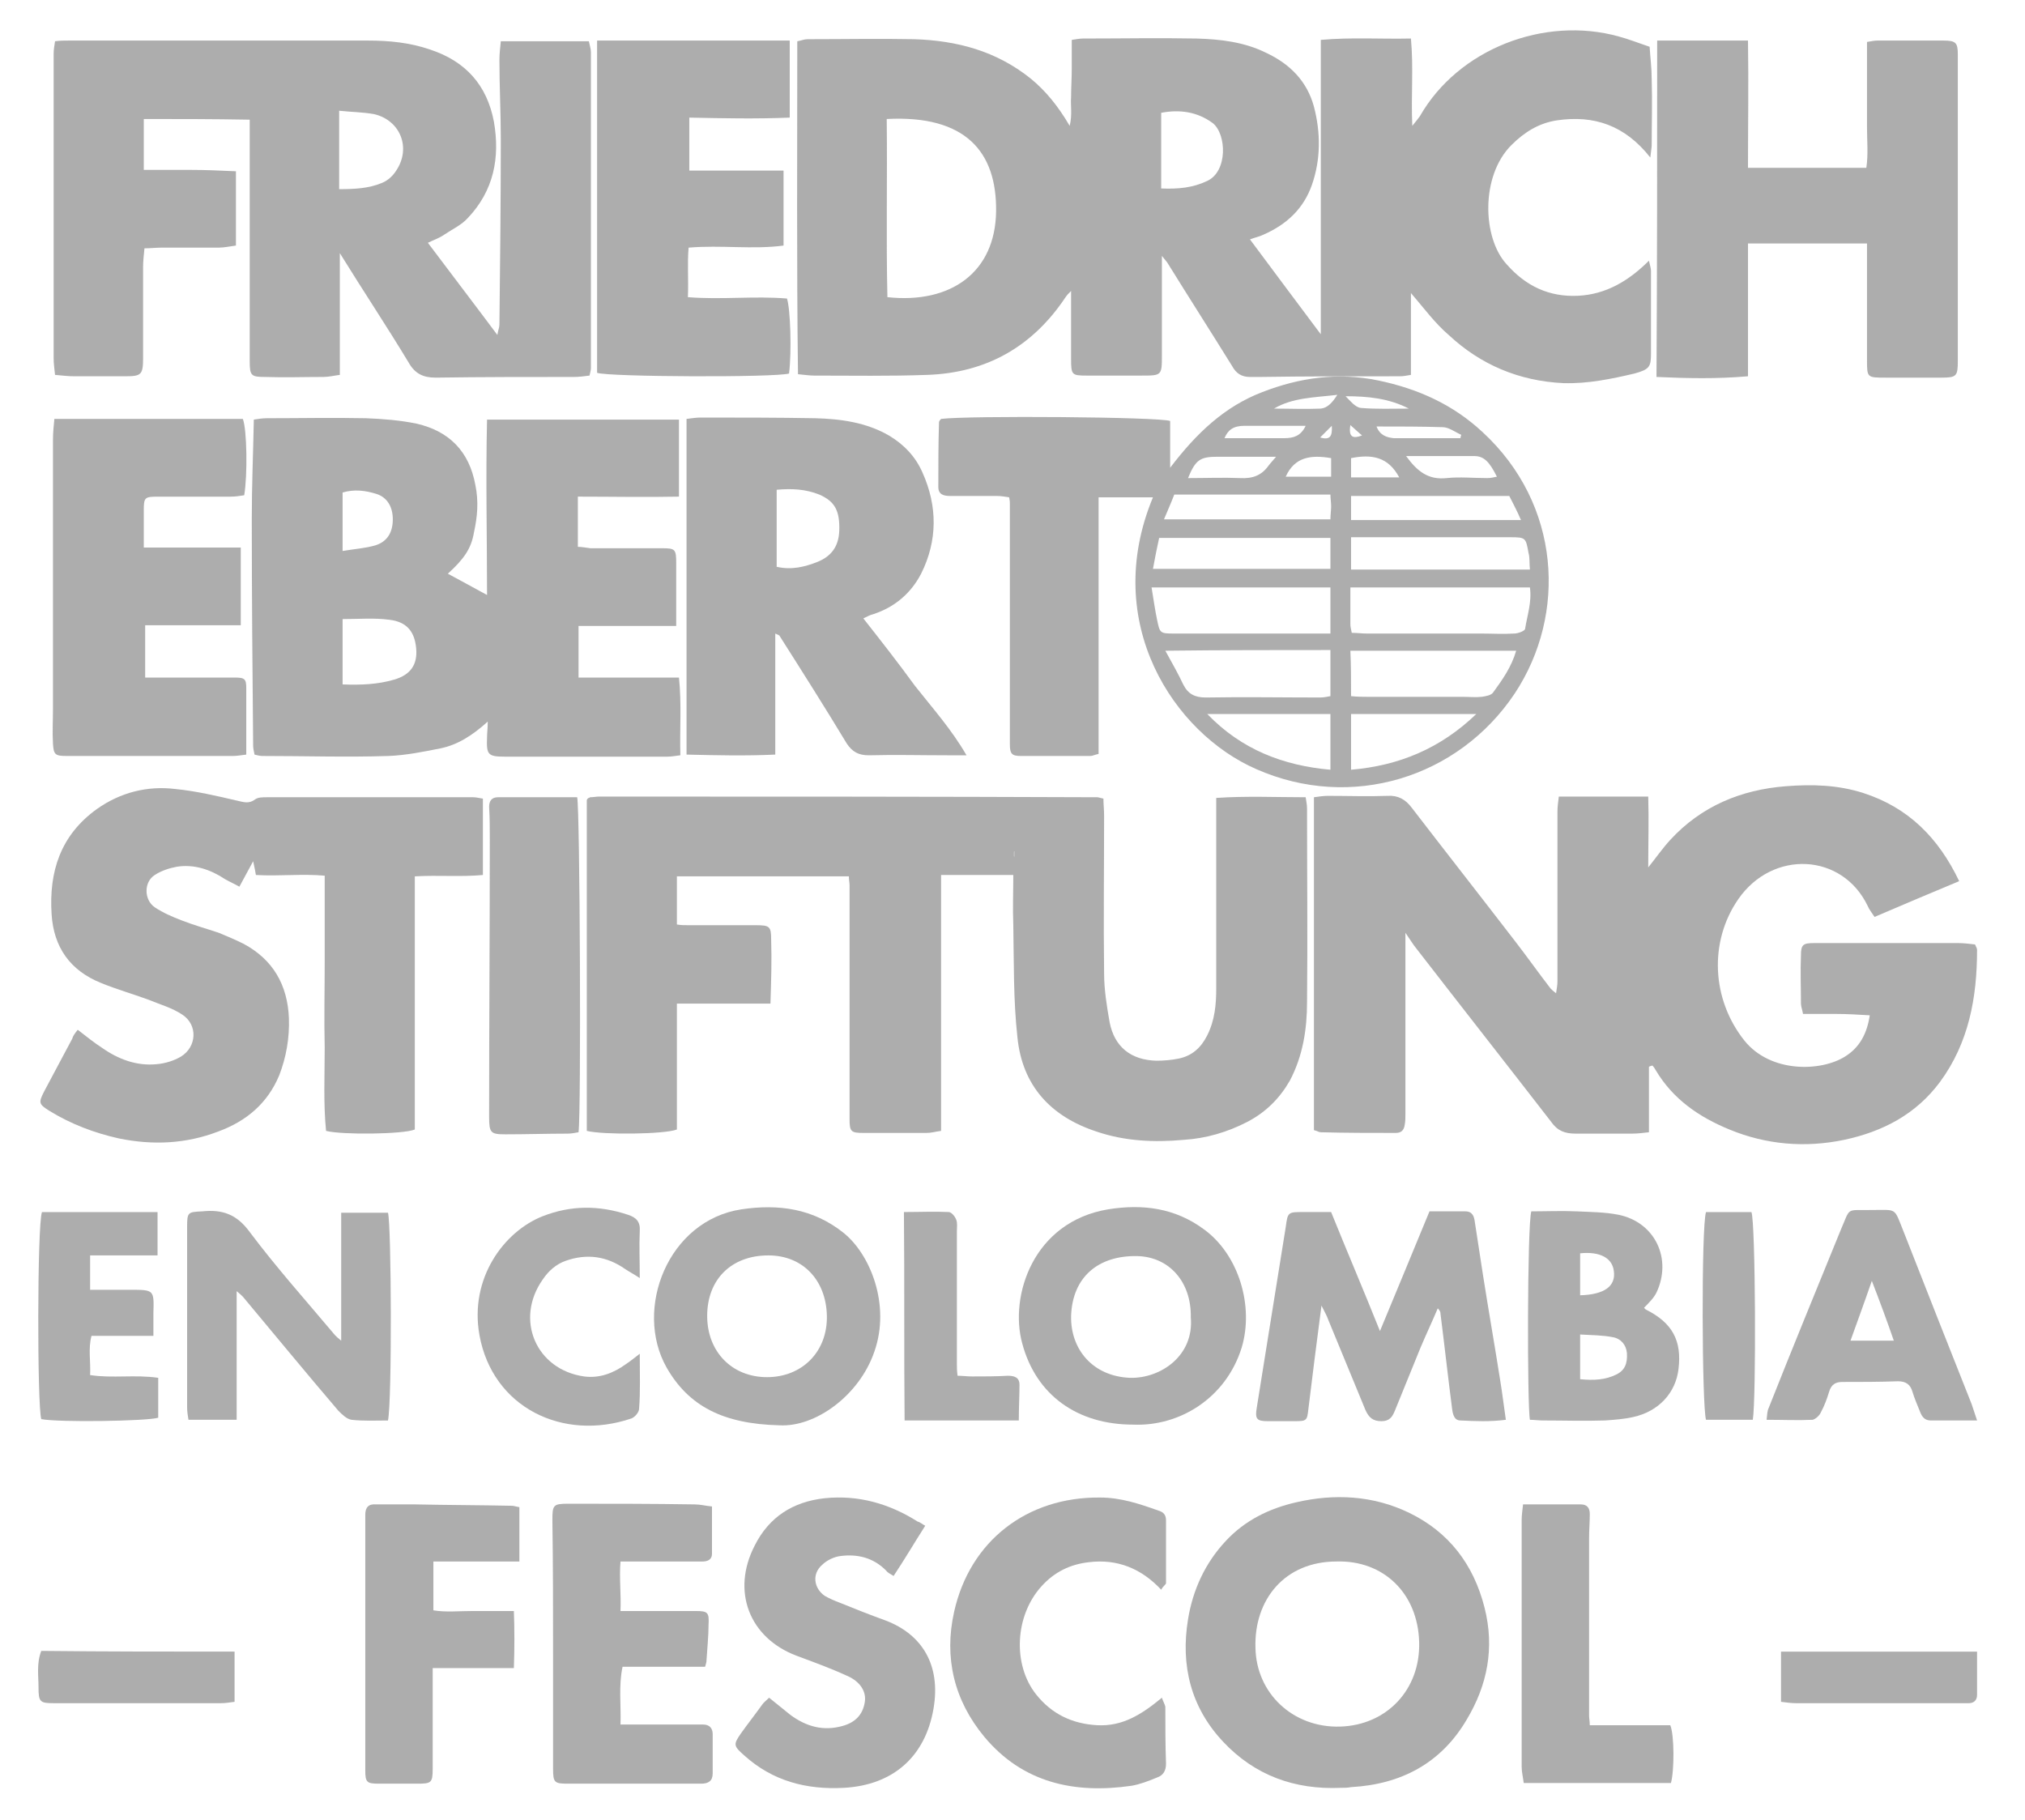
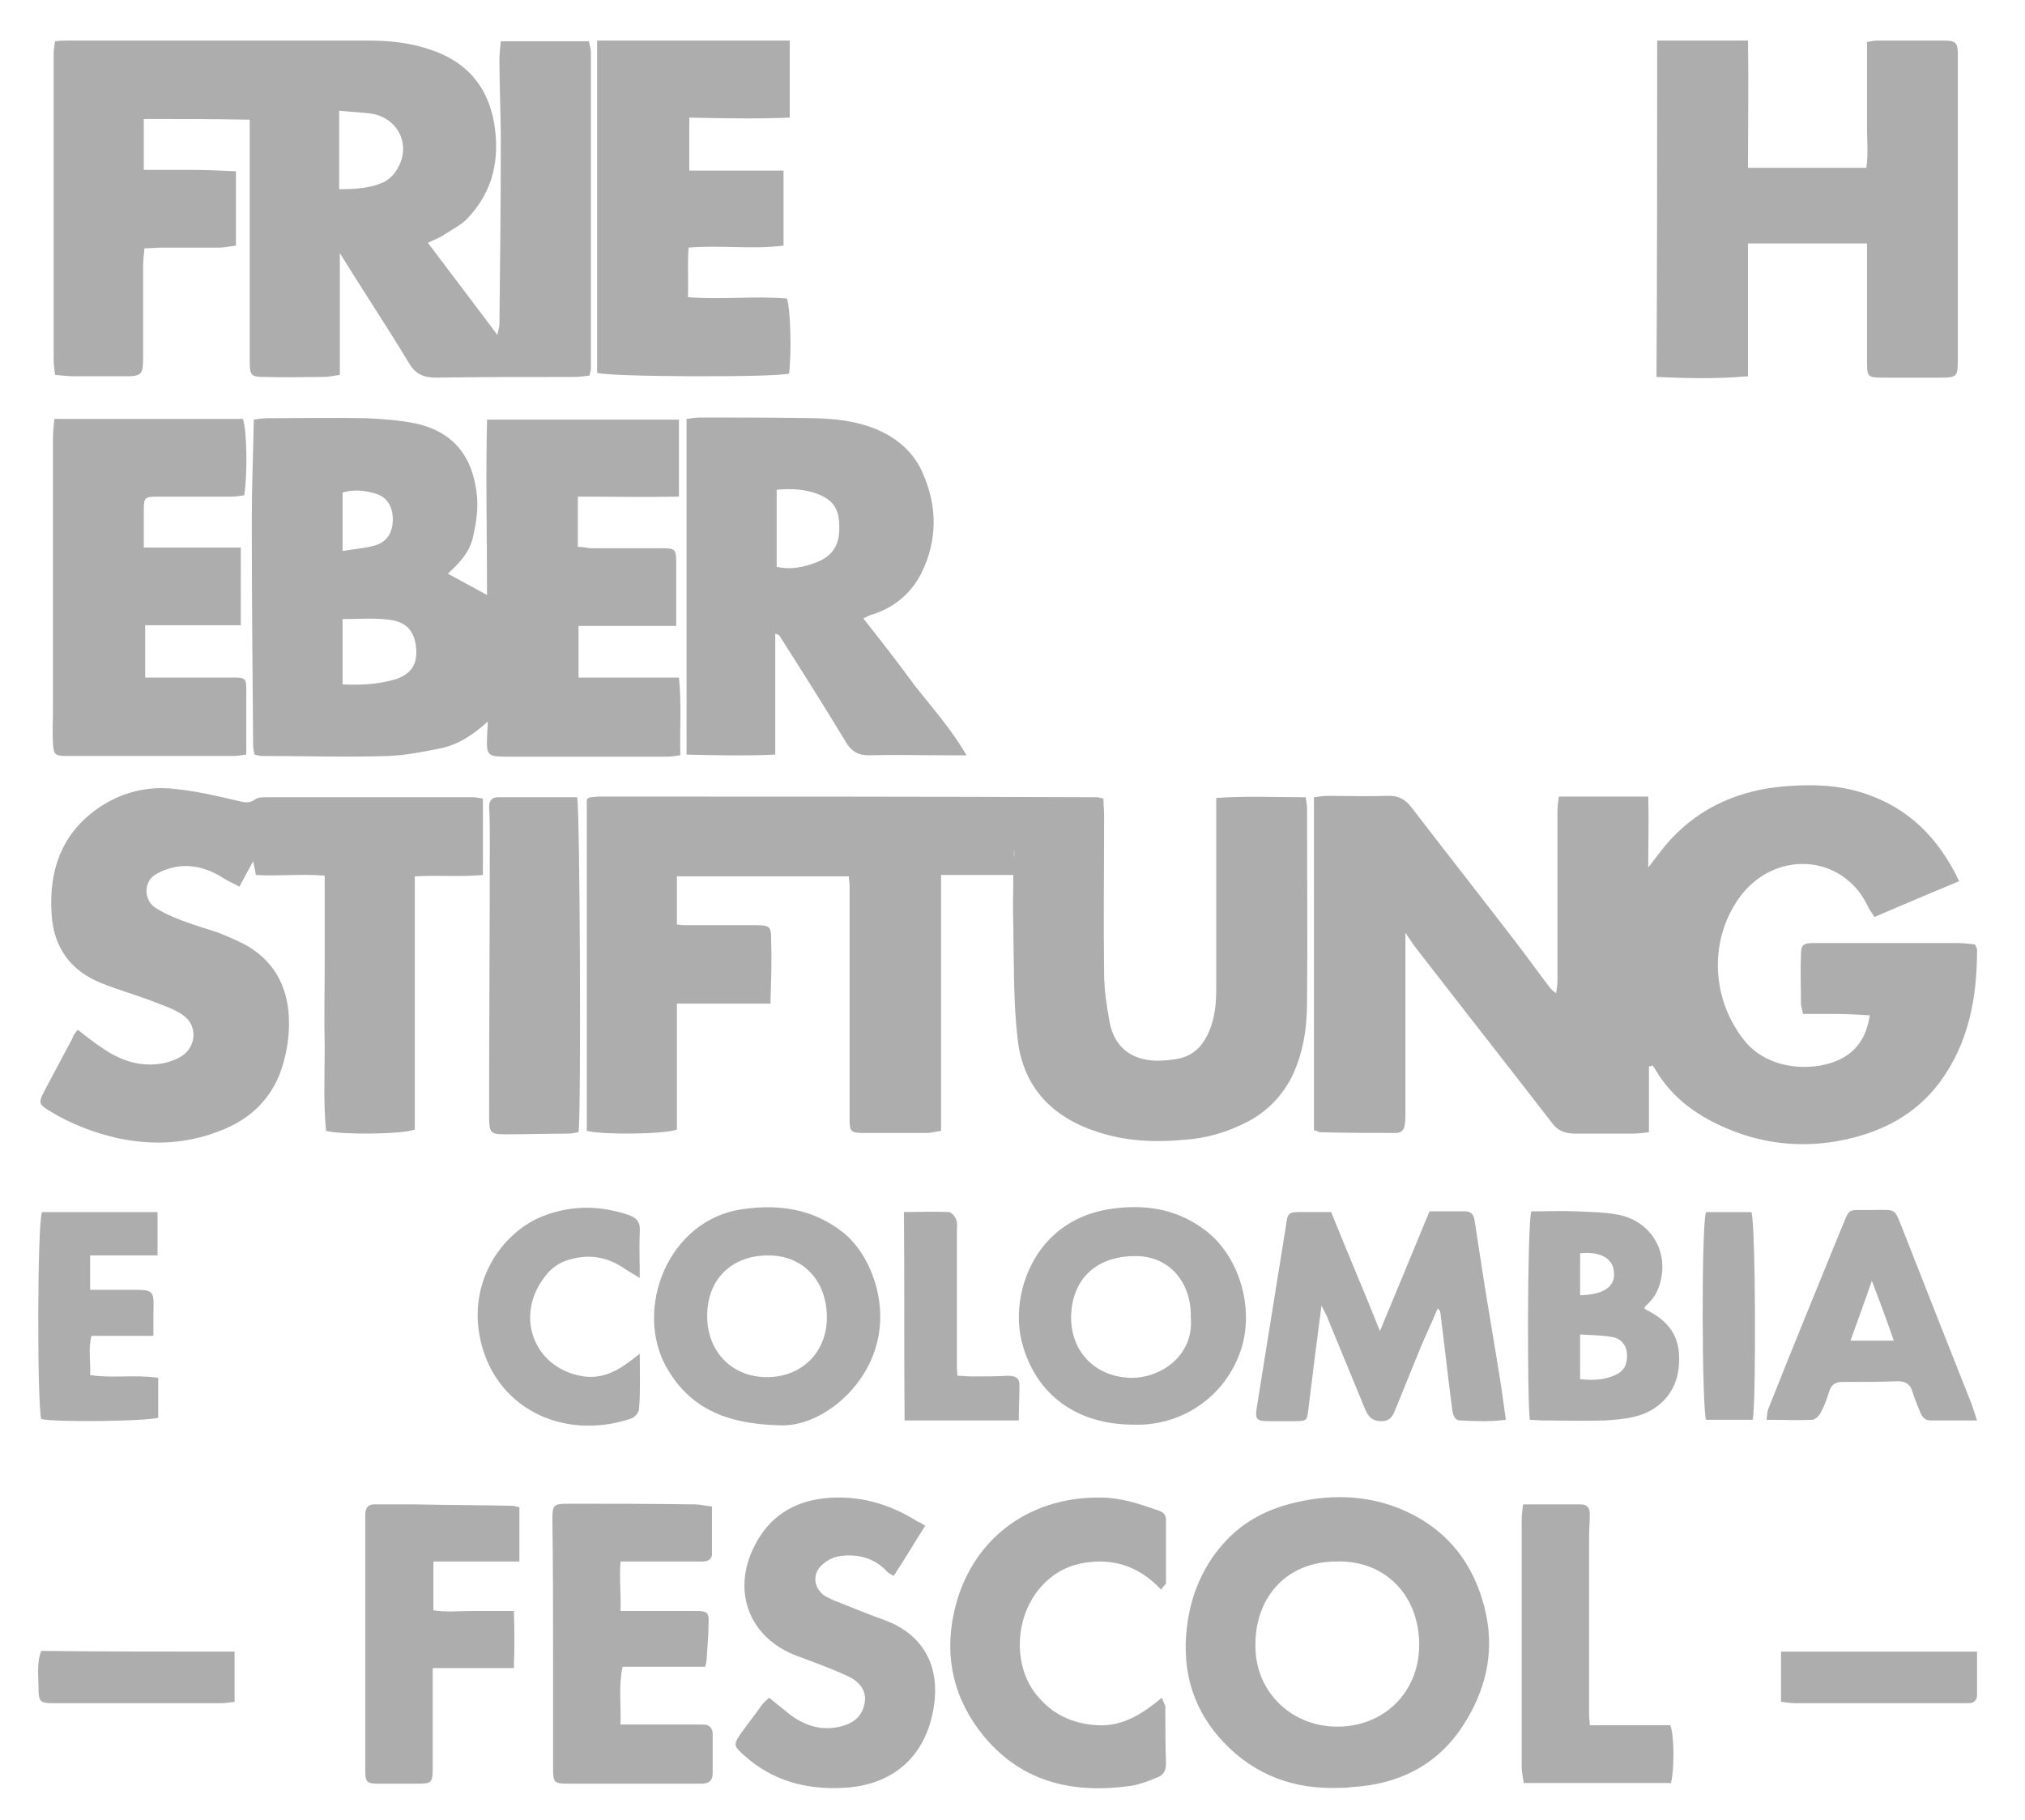
<svg xmlns="http://www.w3.org/2000/svg" width="89" height="80" viewBox="0 0 89 80" fill="none">
  <g opacity="0.6">
-     <path d="M62.011 12.879C62.011 14.119 62.011 15.268 62.011 16.477C61.829 16.508 61.678 16.538 61.527 16.538C59.471 16.538 57.415 16.538 55.389 16.568C55.238 16.568 55.087 16.568 54.936 16.568C54.573 16.568 54.331 16.417 54.15 16.084C53.212 14.572 52.245 13.061 51.308 11.549C51.247 11.458 51.156 11.368 51.066 11.247C51.066 12.728 51.066 14.18 51.066 15.601C51.066 16.508 51.066 16.508 50.159 16.508C49.373 16.508 48.587 16.508 47.77 16.508C47.105 16.508 47.075 16.477 47.075 15.782C47.075 14.814 47.075 13.847 47.075 12.789C46.954 12.91 46.893 12.97 46.833 13.061C45.382 15.238 43.356 16.387 40.756 16.477C39.093 16.538 37.46 16.508 35.797 16.508C35.586 16.508 35.374 16.477 35.072 16.447C35.011 11.549 35.041 6.712 35.041 1.814C35.223 1.783 35.344 1.723 35.495 1.723C37.067 1.723 38.639 1.693 40.181 1.723C42.056 1.783 43.779 2.237 45.291 3.446C45.956 3.99 46.5 4.656 47.014 5.532C47.135 5.018 47.044 4.656 47.075 4.263C47.075 3.839 47.105 3.416 47.105 2.993C47.105 2.6 47.105 2.207 47.105 1.753C47.286 1.723 47.468 1.693 47.619 1.693C49.282 1.693 50.914 1.662 52.577 1.693C53.636 1.723 54.694 1.844 55.661 2.328C56.689 2.811 57.445 3.567 57.748 4.686C58.05 5.835 58.05 7.014 57.657 8.133C57.294 9.161 56.568 9.856 55.54 10.309C55.359 10.4 55.178 10.43 54.936 10.521C55.964 11.912 56.992 13.272 58.05 14.693C58.05 10.37 58.05 6.107 58.05 1.753C59.41 1.632 60.68 1.723 62.011 1.693C62.131 2.993 62.011 4.202 62.071 5.532C62.222 5.351 62.313 5.23 62.404 5.109C64.097 2.146 67.876 0.695 71.141 1.602C71.595 1.723 72.048 1.904 72.502 2.055C72.532 2.539 72.593 2.993 72.593 3.477C72.623 4.444 72.593 5.412 72.593 6.379C72.593 6.5 72.562 6.621 72.532 6.923C71.413 5.502 70.053 5.049 68.42 5.291C67.634 5.412 66.999 5.805 66.425 6.379C65.064 7.74 65.155 10.461 66.213 11.61C67.06 12.577 68.088 13.061 69.357 13C70.567 12.94 71.564 12.365 72.472 11.458C72.532 11.7 72.562 11.821 72.562 11.912C72.562 13.121 72.562 14.331 72.562 15.54C72.562 16.114 72.502 16.235 71.837 16.417C70.809 16.659 69.781 16.87 68.722 16.84C66.757 16.749 65.064 16.024 63.673 14.724C63.069 14.21 62.585 13.544 62.011 12.879ZM38.972 5.23C39.002 7.891 38.942 10.491 39.002 13.061C41.784 13.363 43.749 11.972 43.779 9.281C43.809 6.681 42.449 5.049 38.972 5.23ZM51.035 8.284C51.791 8.314 52.426 8.254 53.061 7.951C53.968 7.528 53.908 5.895 53.303 5.412C52.608 4.898 51.822 4.807 51.035 4.958C51.035 6.107 51.035 7.165 51.035 8.284Z" fill="#767676" />
    <path d="M72.472 46.892C72.472 47.83 72.472 48.767 72.472 49.765C72.2 49.795 71.988 49.825 71.746 49.825C70.9 49.825 70.083 49.825 69.237 49.825C68.783 49.825 68.451 49.704 68.178 49.311C66.213 46.772 64.218 44.232 62.252 41.692C62.101 41.511 61.98 41.299 61.769 40.997C61.769 41.45 61.769 41.783 61.769 42.115C61.769 44.383 61.769 46.651 61.769 48.918C61.769 49.1 61.769 49.281 61.739 49.432C61.708 49.674 61.587 49.795 61.345 49.795C60.257 49.795 59.138 49.795 58.05 49.765C57.959 49.765 57.899 49.704 57.748 49.674C57.748 44.806 57.748 39.969 57.748 35.041C57.959 35.011 58.171 34.98 58.352 34.98C59.229 34.98 60.106 35.011 60.983 34.98C61.436 34.95 61.769 35.131 62.041 35.494C63.553 37.459 65.094 39.425 66.606 41.39C67.12 42.055 67.634 42.781 68.148 43.446C68.209 43.506 68.269 43.567 68.39 43.657C68.42 43.446 68.451 43.295 68.451 43.144C68.451 40.664 68.451 38.155 68.451 35.676C68.451 35.464 68.481 35.252 68.511 35.011C69.811 35.011 71.081 35.011 72.441 35.011C72.472 36.038 72.441 37.036 72.441 38.125C72.804 37.671 73.076 37.278 73.409 36.915C74.769 35.434 76.523 34.708 78.488 34.557C79.637 34.466 80.786 34.496 81.905 34.859C83.87 35.494 85.2 36.825 86.107 38.729C84.868 39.243 83.658 39.757 82.388 40.301C82.268 40.12 82.147 39.969 82.086 39.818C80.968 37.49 77.914 37.339 76.402 39.515C75.102 41.39 75.223 43.93 76.674 45.744C77.823 47.165 80.03 47.104 81.088 46.439C81.723 46.046 82.056 45.441 82.177 44.625C81.663 44.595 81.179 44.565 80.726 44.565C80.242 44.565 79.758 44.565 79.244 44.565C79.214 44.383 79.153 44.232 79.153 44.111C79.153 43.416 79.123 42.69 79.153 41.995C79.153 41.511 79.244 41.45 79.758 41.45C80.847 41.45 81.905 41.45 82.993 41.45C84.021 41.45 85.019 41.45 86.047 41.45C86.289 41.45 86.561 41.481 86.803 41.511C86.863 41.632 86.893 41.692 86.893 41.753C86.893 43.839 86.531 45.834 85.261 47.558C84.203 48.979 82.751 49.735 81.058 50.097C79.335 50.46 77.612 50.309 76.009 49.644C74.679 49.1 73.53 48.314 72.774 47.044C72.744 46.983 72.683 46.892 72.623 46.832C72.532 46.862 72.502 46.862 72.472 46.892Z" fill="#767676" />
    <path d="M33.862 44.111C32.441 44.111 31.111 44.111 29.75 44.111C29.75 45.986 29.75 47.83 29.75 49.644C29.206 49.856 26.515 49.886 25.79 49.705C25.79 44.867 25.79 39.999 25.79 35.162C25.79 35.162 25.82 35.132 25.82 35.101C25.85 35.101 25.85 35.071 25.881 35.071C25.911 35.071 25.911 35.041 25.941 35.041C26.062 35.041 26.213 35.011 26.334 35.011C33.62 35.011 40.937 35.011 48.224 35.041C48.284 35.041 48.345 35.071 48.496 35.101C48.496 35.343 48.526 35.585 48.526 35.857C48.526 38.155 48.496 40.483 48.526 42.781C48.526 43.507 48.647 44.232 48.768 44.928C48.98 46.016 49.705 46.59 50.824 46.621C51.156 46.621 51.489 46.59 51.791 46.53C52.396 46.409 52.789 46.046 53.061 45.502C53.394 44.837 53.454 44.142 53.454 43.446C53.454 40.937 53.454 38.427 53.454 35.918C53.454 35.646 53.454 35.404 53.454 35.071C54.785 34.98 56.085 35.041 57.385 35.041C57.415 35.253 57.445 35.374 57.445 35.525C57.445 38.367 57.475 41.209 57.445 44.051C57.445 45.23 57.264 46.409 56.689 47.498C56.236 48.284 55.631 48.888 54.815 49.312C53.938 49.765 53.001 50.037 52.033 50.098C50.733 50.219 49.433 50.158 48.193 49.735C46.168 49.07 44.928 47.709 44.717 45.593C44.535 43.96 44.565 42.297 44.535 40.665C44.505 39.909 44.535 39.183 44.535 38.458C43.447 38.458 42.449 38.458 41.361 38.458C41.361 42.237 41.361 45.925 41.361 49.705C41.119 49.735 40.937 49.795 40.725 49.795C39.788 49.795 38.881 49.795 37.944 49.795C37.4 49.795 37.339 49.735 37.339 49.191C37.339 48.072 37.339 46.953 37.339 45.835C37.339 43.537 37.339 41.209 37.339 38.911C37.339 38.79 37.309 38.699 37.309 38.518C34.8 38.518 32.29 38.518 29.75 38.518C29.75 39.213 29.75 39.879 29.75 40.634C29.932 40.665 30.083 40.665 30.265 40.665C31.262 40.665 32.26 40.665 33.227 40.665C33.832 40.665 33.893 40.725 33.893 41.3C33.923 42.206 33.893 43.114 33.862 44.111ZM44.596 37.429H44.565C44.565 37.49 44.565 37.581 44.565 37.641C44.565 37.641 44.596 37.641 44.596 37.671C44.596 37.581 44.596 37.52 44.596 37.429Z" fill="#767676" />
    <path d="M6.319 5.23C6.319 6.016 6.319 6.711 6.319 7.467C7.014 7.467 7.71 7.467 8.375 7.467C9.04 7.467 9.675 7.497 10.37 7.528C10.37 8.616 10.37 9.674 10.37 10.793C10.129 10.823 9.857 10.884 9.615 10.884C8.768 10.884 7.952 10.884 7.105 10.884C6.863 10.884 6.621 10.914 6.349 10.914C6.319 11.216 6.289 11.488 6.289 11.73C6.289 13.061 6.289 14.421 6.289 15.752C6.289 16.477 6.198 16.538 5.503 16.538C4.747 16.538 3.991 16.538 3.265 16.538C2.993 16.538 2.751 16.507 2.419 16.477C2.389 16.205 2.358 15.963 2.358 15.752C2.358 12.486 2.358 9.221 2.358 5.986C2.358 4.776 2.358 3.567 2.358 2.358C2.358 2.176 2.389 2.025 2.419 1.813C2.631 1.783 2.842 1.783 3.024 1.783C7.408 1.783 11.791 1.783 16.175 1.783C17.113 1.783 18.02 1.874 18.897 2.176C20.469 2.69 21.406 3.748 21.708 5.351C21.98 6.923 21.708 8.374 20.559 9.584C20.287 9.886 19.894 10.067 19.532 10.309C19.32 10.46 19.048 10.551 18.806 10.672C19.804 12.002 20.801 13.303 21.86 14.723C21.89 14.512 21.95 14.391 21.95 14.27C21.98 11.549 22.011 8.858 22.011 6.137C22.011 4.958 21.95 3.809 21.95 2.63C21.95 2.388 21.98 2.116 22.011 1.813C23.311 1.813 24.55 1.813 25.881 1.813C25.911 1.965 25.971 2.146 25.971 2.297C25.971 6.923 25.971 11.549 25.971 16.175C25.971 16.265 25.941 16.356 25.911 16.507C25.669 16.538 25.457 16.568 25.215 16.568C23.19 16.568 21.164 16.568 19.138 16.598C18.594 16.598 18.231 16.417 17.959 15.933C16.992 14.33 15.964 12.789 14.936 11.126C14.936 12.94 14.936 14.693 14.936 16.477C14.694 16.507 14.452 16.568 14.21 16.568C13.364 16.568 12.487 16.598 11.64 16.568C11.036 16.568 10.975 16.507 10.975 15.872C10.975 12.516 10.975 9.13 10.975 5.774C10.975 5.593 10.975 5.442 10.975 5.26C9.343 5.23 7.861 5.23 6.319 5.23ZM14.906 4.867C14.906 6.076 14.906 7.165 14.906 8.314C15.571 8.314 16.206 8.284 16.78 8.042C17.022 7.951 17.264 7.739 17.415 7.497C18.08 6.5 17.596 5.29 16.448 5.018C15.964 4.928 15.48 4.928 14.906 4.867Z" fill="#767676" />
    <path d="M19.683 25.215C20.287 25.547 20.862 25.849 21.406 26.152C21.406 23.612 21.345 21.042 21.406 18.442C24.278 18.442 27.029 18.442 29.841 18.442C29.841 19.561 29.841 20.649 29.841 21.828C28.36 21.858 26.909 21.828 25.397 21.828C25.397 22.584 25.397 23.28 25.397 24.035C25.548 24.035 25.729 24.066 25.941 24.096C26.969 24.096 28.027 24.096 29.055 24.096C29.69 24.096 29.72 24.126 29.72 24.791C29.72 25.668 29.72 26.545 29.72 27.512C28.239 27.512 26.848 27.512 25.427 27.512C25.427 28.299 25.427 29.024 25.427 29.78C26.878 29.78 28.329 29.78 29.841 29.78C29.962 30.929 29.871 32.047 29.902 33.196C29.66 33.227 29.509 33.257 29.327 33.257C26.939 33.257 24.58 33.257 22.192 33.257C21.436 33.257 21.376 33.166 21.406 32.41C21.406 32.229 21.436 32.017 21.436 31.715C20.771 32.32 20.106 32.743 19.35 32.894C18.594 33.045 17.838 33.196 17.082 33.227C15.238 33.287 13.394 33.227 11.519 33.227C11.428 33.227 11.307 33.196 11.187 33.166C11.156 33.015 11.126 32.894 11.126 32.773C11.096 29.447 11.066 26.122 11.066 22.796C11.066 21.375 11.126 19.954 11.156 18.442C11.338 18.412 11.549 18.382 11.731 18.382C13.182 18.382 14.633 18.351 16.085 18.382C16.84 18.412 17.596 18.472 18.322 18.623C19.743 18.956 20.62 19.833 20.892 21.314C21.043 22.04 20.983 22.705 20.831 23.401C20.71 24.126 20.378 24.58 19.683 25.215ZM15.057 30.082C15.873 30.113 16.599 30.082 17.324 29.871C18.05 29.659 18.352 29.206 18.292 28.51C18.231 27.785 17.899 27.331 17.113 27.24C16.447 27.15 15.782 27.21 15.057 27.21C15.057 28.177 15.057 29.084 15.057 30.082ZM15.057 24.217C15.601 24.126 16.054 24.096 16.478 23.975C16.992 23.824 17.264 23.431 17.264 22.826C17.264 22.282 17.022 21.858 16.538 21.707C16.054 21.556 15.571 21.496 15.057 21.647C15.057 22.463 15.057 23.249 15.057 24.217Z" fill="#767676" />
-     <path d="M50.673 21.859C49.887 21.859 49.131 21.859 48.284 21.859C48.284 25.669 48.284 29.387 48.284 33.136C48.133 33.167 48.012 33.227 47.922 33.227C46.894 33.227 45.896 33.227 44.868 33.227C44.475 33.227 44.384 33.136 44.384 32.713C44.384 32.018 44.384 31.353 44.384 30.657C44.384 27.815 44.384 24.973 44.384 22.131C44.384 22.071 44.384 22.01 44.354 21.859C44.172 21.829 43.991 21.799 43.81 21.799C43.114 21.799 42.449 21.799 41.754 21.799C41.482 21.799 41.24 21.738 41.24 21.406C41.24 20.468 41.24 19.501 41.27 18.564C41.27 18.503 41.331 18.443 41.361 18.412C42.57 18.261 50.945 18.322 51.429 18.503C51.429 19.108 51.429 19.743 51.429 20.559C52.578 19.047 53.817 17.868 55.48 17.233C57.113 16.598 58.806 16.357 60.559 16.719C62.313 17.082 63.855 17.777 65.155 18.987C68.602 22.162 68.874 26.999 66.576 30.476C64.097 34.195 59.38 35.646 55.208 33.802C51.61 32.23 48.375 27.392 50.673 21.859ZM59.35 25.82C59.35 26.424 59.35 26.939 59.35 27.453C59.35 27.543 59.38 27.664 59.411 27.815C59.652 27.815 59.864 27.846 60.076 27.846C61.739 27.846 63.432 27.846 65.095 27.846C65.578 27.846 66.062 27.876 66.546 27.846C66.727 27.846 67.03 27.725 67.03 27.634C67.12 27.059 67.332 26.455 67.241 25.82C64.611 25.82 62.041 25.82 59.35 25.82ZM58.473 25.82C55.843 25.82 53.273 25.82 50.612 25.82C50.703 26.364 50.764 26.817 50.854 27.241C50.975 27.815 50.975 27.846 51.58 27.846C53.334 27.846 55.057 27.846 56.81 27.846C57.355 27.846 57.899 27.846 58.473 27.846C58.473 27.12 58.473 26.485 58.473 25.82ZM59.38 30.597C59.652 30.627 59.894 30.627 60.106 30.627C61.497 30.627 62.888 30.627 64.278 30.627C64.55 30.627 64.853 30.657 65.125 30.627C65.306 30.597 65.548 30.567 65.639 30.415C66.032 29.871 66.425 29.327 66.637 28.601C64.188 28.601 61.769 28.601 59.35 28.601C59.38 29.267 59.38 29.901 59.38 30.597ZM51.217 28.601C51.55 29.206 51.791 29.629 52.003 30.083C52.215 30.506 52.517 30.657 53.001 30.657C54.664 30.627 56.357 30.657 58.02 30.657C58.171 30.657 58.322 30.627 58.473 30.597C58.473 29.932 58.473 29.297 58.473 28.571C56.085 28.571 53.727 28.571 51.217 28.601ZM59.38 23.613C59.38 24.127 59.38 24.55 59.38 25.034C62.011 25.034 64.611 25.034 67.241 25.034C67.211 24.762 67.241 24.52 67.181 24.308C67.06 23.643 67.06 23.613 66.395 23.613C64.974 23.613 63.522 23.613 62.101 23.613C61.225 23.613 60.318 23.613 59.38 23.613ZM50.673 25.003C53.334 25.003 55.934 25.003 58.473 25.003C58.473 24.52 58.473 24.096 58.473 23.643C55.934 23.643 53.454 23.643 50.945 23.643C50.854 24.066 50.764 24.489 50.673 25.003ZM53.061 31.383C54.573 32.955 56.417 33.651 58.473 33.832C58.473 32.985 58.473 32.199 58.473 31.383C56.69 31.383 54.906 31.383 53.061 31.383ZM59.38 33.832C61.497 33.651 63.311 32.895 64.883 31.383C63.008 31.383 61.225 31.383 59.38 31.383C59.38 32.23 59.38 33.016 59.38 33.832ZM66.334 21.799C63.976 21.799 61.678 21.799 59.38 21.799C59.38 22.162 59.38 22.494 59.38 22.857C61.859 22.857 64.308 22.857 66.848 22.857C66.667 22.434 66.485 22.101 66.334 21.799ZM51.157 22.827C53.636 22.827 56.055 22.827 58.473 22.827C58.473 22.615 58.504 22.434 58.504 22.252C58.504 22.071 58.473 21.92 58.473 21.738C56.175 21.738 53.908 21.738 51.61 21.738C51.459 22.131 51.308 22.464 51.157 22.827ZM61.799 20.045C62.283 20.71 62.767 21.103 63.583 21.013C64.157 20.952 64.762 21.013 65.367 21.013C65.518 21.013 65.639 20.982 65.79 20.952C65.457 20.287 65.216 20.045 64.792 20.045C63.825 20.045 62.857 20.045 61.799 20.045ZM56.085 20.075C55.178 20.075 54.331 20.075 53.515 20.075C52.759 20.075 52.547 20.196 52.215 21.013C53.001 21.013 53.757 20.982 54.513 21.013C55.057 21.043 55.45 20.892 55.752 20.468C55.843 20.347 55.934 20.257 56.085 20.075ZM64.188 19.259C64.188 19.198 64.218 19.168 64.218 19.108C63.946 18.987 63.674 18.775 63.401 18.775C62.434 18.745 61.497 18.745 60.499 18.745C60.65 19.138 60.953 19.229 61.255 19.259C62.222 19.259 63.22 19.259 64.188 19.259ZM57.385 18.715C56.448 18.715 55.571 18.715 54.694 18.715C54.21 18.715 53.968 18.896 53.817 19.259C54.694 19.259 55.571 19.259 56.448 19.259C56.841 19.259 57.173 19.168 57.385 18.715ZM59.38 20.982C60.106 20.982 60.771 20.982 61.497 20.982C61.013 20.075 60.287 19.954 59.38 20.136C59.38 20.408 59.38 20.68 59.38 20.982ZM58.504 20.136C57.627 19.985 56.901 20.075 56.508 20.952C57.173 20.952 57.838 20.952 58.504 20.952C58.504 20.65 58.504 20.408 58.504 20.136ZM61.92 17.959C61.043 17.505 60.106 17.415 59.139 17.415C59.35 17.626 59.562 17.898 59.804 17.929C60.499 17.989 61.194 17.959 61.92 17.959ZM55.994 17.959C56.69 17.959 57.355 17.989 58.05 17.959C58.352 17.929 58.564 17.687 58.776 17.354C57.748 17.475 56.81 17.475 55.994 17.959ZM59.35 18.684C59.259 19.229 59.471 19.289 59.864 19.138C59.713 19.017 59.592 18.896 59.35 18.684ZM58.534 18.715C58.322 18.926 58.201 19.047 58.02 19.229C58.443 19.35 58.564 19.198 58.534 18.715Z" fill="#767676" />
    <path d="M3.416 45.261C3.81 45.563 4.142 45.835 4.475 46.047C5.2 46.561 6.017 46.863 6.893 46.772C7.256 46.742 7.649 46.621 7.952 46.44C8.647 46.016 8.707 45.049 8.012 44.595C7.559 44.293 7.014 44.142 6.5 43.93C5.835 43.688 5.11 43.477 4.444 43.205C3.084 42.66 2.358 41.633 2.268 40.181C2.147 38.307 2.661 36.704 4.263 35.555C5.291 34.83 6.47 34.527 7.71 34.679C8.617 34.769 9.524 34.981 10.431 35.193C10.703 35.253 10.945 35.344 11.217 35.132C11.338 35.041 11.55 35.041 11.731 35.041C14.754 35.041 17.778 35.041 20.801 35.041C20.922 35.041 21.043 35.072 21.224 35.102C21.224 36.221 21.224 37.309 21.224 38.458C20.257 38.549 19.259 38.458 18.231 38.518C18.231 42.237 18.231 45.956 18.231 49.645C17.717 49.856 15.027 49.886 14.331 49.705C14.21 48.496 14.271 47.286 14.271 46.047C14.24 44.777 14.271 43.537 14.271 42.267C14.271 41.028 14.271 39.818 14.271 38.488C13.273 38.397 12.275 38.518 11.247 38.458C11.217 38.276 11.187 38.125 11.126 37.853C10.915 38.246 10.733 38.579 10.521 38.972C10.31 38.851 10.098 38.76 9.887 38.639C9.252 38.216 8.526 37.974 7.77 38.095C7.438 38.156 7.075 38.276 6.803 38.458C6.319 38.76 6.319 39.546 6.803 39.879C7.166 40.121 7.589 40.302 7.982 40.453C8.526 40.665 9.07 40.816 9.615 40.998C9.977 41.149 10.34 41.3 10.703 41.481C12.003 42.177 12.638 43.295 12.698 44.747C12.729 45.623 12.578 46.47 12.275 47.256C11.761 48.496 10.824 49.282 9.584 49.735C8.163 50.279 6.712 50.34 5.231 50.038C4.142 49.796 3.114 49.403 2.177 48.828C1.693 48.526 1.693 48.465 1.935 47.982C2.358 47.196 2.751 46.44 3.175 45.654C3.205 45.533 3.296 45.412 3.416 45.261Z" fill="#767676" />
    <path d="M72.834 1.783C74.195 1.783 75.465 1.783 76.825 1.783C76.856 3.658 76.825 5.502 76.825 7.377C78.579 7.377 80.272 7.377 82.026 7.377C82.116 6.802 82.056 6.197 82.056 5.593C82.056 4.958 82.056 4.323 82.056 3.688C82.056 3.083 82.056 2.479 82.056 1.844C82.237 1.813 82.388 1.783 82.509 1.783C83.477 1.783 84.444 1.783 85.412 1.783C85.956 1.783 86.047 1.874 86.047 2.388C86.047 6.802 86.047 11.186 86.047 15.6C86.047 15.691 86.047 15.782 86.047 15.872C86.047 16.538 85.986 16.598 85.321 16.598C84.505 16.598 83.689 16.598 82.872 16.598C82.056 16.598 82.056 16.598 82.056 15.812C82.056 14.24 82.056 12.698 82.056 11.126C82.056 11.005 82.056 10.854 82.056 10.702C80.332 10.702 78.609 10.702 76.825 10.702C76.825 12.668 76.825 14.572 76.825 16.538C75.435 16.659 74.135 16.628 72.804 16.568C72.834 11.549 72.834 6.711 72.834 1.783Z" fill="#767676" />
    <path d="M42.479 33.197C42.116 33.197 41.874 33.197 41.633 33.197C40.484 33.197 39.335 33.166 38.186 33.197C37.732 33.197 37.46 33.045 37.218 32.683C36.251 31.08 35.253 29.508 34.255 27.936C34.225 27.906 34.195 27.906 34.074 27.845C34.074 29.629 34.074 31.352 34.074 33.166C32.744 33.227 31.504 33.197 30.174 33.166C30.174 28.208 30.174 23.34 30.174 18.412C30.416 18.382 30.597 18.352 30.809 18.352C32.472 18.352 34.165 18.352 35.828 18.382C36.946 18.412 38.065 18.563 39.063 19.138C39.728 19.531 40.242 20.075 40.544 20.77C41.209 22.252 41.209 23.764 40.484 25.215C40.03 26.091 39.305 26.696 38.367 26.999C38.246 27.029 38.126 27.089 37.944 27.18C38.73 28.178 39.486 29.145 40.212 30.143C40.998 31.141 41.814 32.048 42.479 33.197ZM34.135 24.912C34.8 25.064 35.374 24.912 35.918 24.701C36.523 24.459 36.856 24.036 36.886 23.34C36.916 22.463 36.704 22.04 36.009 21.738C35.404 21.496 34.8 21.466 34.135 21.526C34.135 22.705 34.135 23.794 34.135 24.912Z" fill="#767676" />
    <path d="M2.389 18.412C5.231 18.412 7.952 18.412 10.673 18.412C10.854 18.866 10.884 20.891 10.733 21.768C10.552 21.798 10.34 21.829 10.129 21.829C9.07 21.829 8.012 21.829 6.954 21.829C6.349 21.829 6.319 21.859 6.319 22.463C6.319 22.977 6.319 23.461 6.319 24.066C7.74 24.066 9.131 24.066 10.582 24.066C10.582 25.245 10.582 26.334 10.582 27.482C9.191 27.482 7.831 27.482 6.38 27.482C6.38 28.268 6.38 28.994 6.38 29.78C6.803 29.78 7.226 29.78 7.68 29.78C8.556 29.78 9.433 29.78 10.31 29.78C10.764 29.78 10.824 29.841 10.824 30.264C10.824 31.201 10.824 32.139 10.824 33.166C10.582 33.197 10.401 33.227 10.219 33.227C7.801 33.227 5.382 33.227 2.933 33.227C2.419 33.227 2.358 33.166 2.328 32.683C2.298 32.169 2.328 31.685 2.328 31.171C2.328 27.241 2.328 23.28 2.328 19.349C2.328 19.017 2.358 18.745 2.389 18.412Z" fill="#767676" />
    <path d="M34.709 1.783C34.709 2.932 34.709 4.021 34.709 5.169C33.227 5.23 31.806 5.2 30.295 5.169C30.295 5.956 30.295 6.681 30.295 7.497C31.686 7.497 33.046 7.497 34.437 7.497C34.437 8.616 34.437 9.674 34.437 10.793C33.076 10.974 31.716 10.763 30.265 10.884C30.204 11.579 30.265 12.274 30.234 13.061C31.716 13.181 33.137 13 34.588 13.121C34.739 13.575 34.8 15.449 34.679 16.417C34.074 16.598 26.727 16.568 26.243 16.386C26.243 11.549 26.243 6.681 26.243 1.783C29.085 1.783 31.867 1.783 34.709 1.783Z" fill="#767676" />
    <path d="M58.927 78.579C56.901 78.669 55.147 78.034 53.757 76.553C52.336 75.041 51.882 73.197 52.215 71.171C52.426 69.871 52.971 68.692 53.878 67.724C54.724 66.817 55.782 66.303 56.962 66.031C58.655 65.638 60.348 65.729 61.92 66.485C63.673 67.331 64.762 68.752 65.246 70.657C65.699 72.441 65.367 74.074 64.46 75.585C63.341 77.49 61.587 78.427 59.38 78.548C59.229 78.579 59.078 78.579 58.927 78.579ZM58.745 68.631C56.447 68.631 55.117 70.325 55.178 72.411C55.208 74.436 56.841 75.948 58.897 75.888C60.952 75.827 62.434 74.255 62.373 72.169C62.313 70.022 60.801 68.571 58.745 68.631Z" fill="#767676" />
    <path d="M40.665 67.06C40.181 67.816 39.758 68.541 39.274 69.267C39.123 69.176 39.002 69.116 38.942 69.025C38.367 68.45 37.672 68.299 36.946 68.39C36.674 68.42 36.342 68.571 36.13 68.783C35.676 69.176 35.767 69.811 36.251 70.144C36.462 70.264 36.674 70.355 36.916 70.446C37.581 70.718 38.277 70.99 38.942 71.232C40.514 71.837 41.361 73.167 41.028 75.102C40.665 77.218 39.244 78.458 37.097 78.579C35.434 78.67 33.953 78.277 32.713 77.158C32.23 76.735 32.23 76.674 32.562 76.19C32.865 75.767 33.197 75.344 33.499 74.921C33.56 74.83 33.681 74.739 33.802 74.618C34.135 74.89 34.437 75.132 34.739 75.374C35.434 75.888 36.19 76.1 37.037 75.858C37.581 75.707 37.914 75.374 38.005 74.83C38.095 74.346 37.793 73.893 37.218 73.651C36.493 73.318 35.737 73.046 35.011 72.774C32.925 71.988 32.139 69.932 33.167 67.936C33.802 66.667 34.86 66.001 36.251 65.85C37.732 65.699 39.093 66.092 40.333 66.878C40.453 66.909 40.544 66.999 40.665 67.06Z" fill="#767676" />
    <path d="M27.271 70.808C28.45 70.808 29.509 70.808 30.567 70.808C31.111 70.808 31.172 70.869 31.141 71.413C31.141 71.927 31.081 72.471 31.051 72.985C31.051 73.076 31.02 73.136 30.99 73.257C29.781 73.257 28.602 73.257 27.362 73.257C27.181 74.104 27.302 74.95 27.271 75.797C28.299 75.797 29.267 75.797 30.234 75.797C30.446 75.797 30.688 75.797 30.899 75.797C31.172 75.797 31.323 75.948 31.323 76.22C31.323 76.795 31.323 77.369 31.323 77.944C31.323 78.276 31.141 78.397 30.809 78.397C30.537 78.397 30.295 78.397 30.023 78.397C28.36 78.397 26.667 78.397 25.004 78.397C24.369 78.397 24.308 78.367 24.308 77.732C24.308 76.099 24.308 74.467 24.308 72.834C24.308 70.839 24.308 68.813 24.278 66.817C24.278 66.152 24.308 66.092 24.974 66.092C26.818 66.092 28.662 66.092 30.537 66.122C30.779 66.122 30.99 66.183 31.292 66.213C31.292 66.938 31.292 67.634 31.292 68.299C31.292 68.541 31.111 68.632 30.869 68.632C30.416 68.632 29.992 68.632 29.539 68.632C28.813 68.632 28.088 68.632 27.271 68.632C27.211 69.357 27.302 70.052 27.271 70.808Z" fill="#767676" />
    <path d="M51.035 69.871C50.159 68.934 49.1 68.51 47.861 68.662C47.044 68.752 46.349 69.085 45.775 69.72C44.596 71.02 44.505 73.167 45.533 74.467C46.228 75.344 47.135 75.767 48.224 75.827C49.342 75.888 50.189 75.344 51.066 74.618C51.126 74.799 51.187 74.89 51.217 75.011C51.217 75.858 51.217 76.674 51.247 77.52C51.247 77.823 51.126 78.034 50.854 78.125C50.491 78.276 50.098 78.427 49.735 78.488C47.226 78.851 44.958 78.367 43.265 76.341C41.935 74.739 41.481 72.864 41.935 70.839C42.63 67.724 45.14 65.79 48.345 65.82C49.252 65.82 50.068 66.092 50.914 66.394C51.126 66.455 51.247 66.576 51.247 66.817C51.247 67.755 51.247 68.662 51.247 69.599C51.187 69.69 51.096 69.75 51.035 69.871Z" fill="#767676" />
    <path d="M62.827 53.242C63.371 53.242 63.885 53.242 64.399 53.242C64.732 53.242 64.792 53.484 64.822 53.726C64.943 54.512 65.064 55.298 65.185 56.084C65.427 57.626 65.699 59.168 65.941 60.71C66.032 61.254 66.092 61.798 66.183 62.403C65.487 62.494 64.822 62.464 64.187 62.433C63.915 62.433 63.855 62.161 63.825 61.95C63.643 60.559 63.492 59.168 63.311 57.747C63.311 57.656 63.28 57.596 63.19 57.505C62.948 58.08 62.676 58.654 62.434 59.229C62.071 60.136 61.678 61.073 61.315 61.98C61.194 62.282 61.073 62.464 60.711 62.464C60.348 62.464 60.166 62.312 60.015 61.98C59.471 60.65 58.927 59.349 58.382 58.019C58.322 57.838 58.231 57.687 58.08 57.384C57.868 58.987 57.687 60.438 57.506 61.919C57.445 62.433 57.445 62.464 56.901 62.464C56.508 62.464 56.115 62.464 55.722 62.464C55.238 62.464 55.147 62.373 55.238 61.859C55.359 61.103 55.48 60.347 55.601 59.591C55.903 57.717 56.206 55.812 56.508 53.938C56.599 53.272 56.599 53.272 57.294 53.272C57.657 53.272 58.05 53.272 58.503 53.272C59.199 54.996 59.924 56.689 60.65 58.503C61.406 56.689 62.101 54.996 62.827 53.242Z" fill="#767676" />
    <path d="M25.427 49.765C25.276 49.795 25.095 49.826 24.943 49.826C24.036 49.826 23.129 49.856 22.222 49.856C21.557 49.856 21.497 49.795 21.497 49.07C21.497 45.018 21.527 40.967 21.527 36.916C21.527 36.432 21.527 35.948 21.497 35.464C21.497 35.192 21.617 35.041 21.89 35.041C23.069 35.041 24.218 35.041 25.367 35.041C25.488 35.525 25.548 48.858 25.427 49.765Z" fill="#767676" />
    <path d="M22.827 66.243C22.827 67.029 22.827 67.785 22.827 68.631C21.557 68.631 20.348 68.631 19.048 68.631C19.048 69.357 19.048 70.052 19.048 70.778C19.592 70.869 20.166 70.808 20.771 70.808C21.345 70.808 21.92 70.808 22.585 70.808C22.615 71.625 22.615 72.441 22.585 73.318C21.376 73.318 20.227 73.318 19.017 73.318C19.017 73.741 19.017 74.074 19.017 74.436C19.017 75.525 19.017 76.644 19.017 77.732C19.017 78.367 18.957 78.397 18.322 78.397C17.778 78.397 17.234 78.397 16.659 78.397C16.115 78.397 16.054 78.337 16.054 77.792C16.054 76.462 16.054 75.162 16.054 73.832C16.054 71.564 16.054 69.296 16.054 67.029C16.054 66.878 16.054 66.727 16.054 66.576C16.054 66.243 16.206 66.092 16.538 66.122C17.113 66.122 17.687 66.122 18.262 66.122C19.683 66.152 21.073 66.152 22.494 66.182C22.585 66.182 22.645 66.213 22.827 66.243Z" fill="#767676" />
-     <path d="M17.052 62.434C16.508 62.434 15.994 62.464 15.45 62.403C15.238 62.373 15.027 62.161 14.875 62.01C13.454 60.347 12.064 58.654 10.673 56.991C10.612 56.931 10.552 56.87 10.401 56.749C10.401 58.684 10.401 60.529 10.401 62.403C9.645 62.403 8.98 62.403 8.284 62.403C8.254 62.222 8.224 62.04 8.224 61.859C8.224 59.229 8.224 56.568 8.224 53.938C8.224 53.273 8.254 53.273 8.889 53.242C9.766 53.151 10.401 53.363 10.975 54.149C12.154 55.721 13.454 57.173 14.724 58.684C14.785 58.745 14.845 58.805 14.996 58.926C14.996 57.022 14.996 55.177 14.996 53.303C15.722 53.303 16.417 53.303 17.052 53.303C17.203 53.817 17.234 61.587 17.052 62.434Z" fill="#767676" />
    <path d="M49.796 62.615C47.347 62.615 45.533 61.315 44.928 59.047C44.354 56.961 45.412 53.696 48.708 53.152C50.219 52.91 51.64 53.091 52.91 54.029C54.452 55.147 55.117 57.415 54.573 59.229C53.878 61.466 51.822 62.706 49.796 62.615ZM52.336 57.898C52.366 56.356 51.398 55.238 49.977 55.208C48.284 55.177 47.135 56.115 47.075 57.838C47.045 59.319 48.042 60.499 49.675 60.559C51.005 60.589 52.487 59.592 52.336 57.898Z" fill="#767676" />
    <path d="M34.255 62.645C31.776 62.585 30.265 61.799 29.297 60.106C27.846 57.536 29.358 53.636 32.593 53.152C34.225 52.91 35.737 53.122 37.067 54.18C38.246 55.117 39.153 57.354 38.428 59.41C37.763 61.345 35.828 62.736 34.255 62.645ZM31.081 57.838C31.081 59.41 32.169 60.529 33.711 60.529C35.253 60.529 36.372 59.41 36.342 57.838C36.311 56.266 35.283 55.178 33.772 55.178C32.139 55.178 31.081 56.236 31.081 57.838Z" fill="#767676" />
    <path d="M67.302 53.242C67.936 53.242 68.632 53.212 69.297 53.242C69.902 53.272 70.537 53.272 71.141 53.393C72.744 53.726 73.499 55.328 72.804 56.81C72.683 57.051 72.472 57.263 72.26 57.475C72.26 57.475 72.29 57.535 72.351 57.566C73.499 58.14 73.923 58.926 73.772 60.166C73.651 61.224 72.895 62.04 71.776 62.282C71.383 62.373 70.96 62.403 70.537 62.433C69.629 62.463 68.722 62.433 67.816 62.433C67.634 62.433 67.422 62.403 67.241 62.403C67.12 61.828 67.12 53.847 67.302 53.242ZM69.448 60.619C70.053 60.68 70.567 60.649 71.05 60.407C71.413 60.226 71.534 59.924 71.504 59.47C71.474 59.107 71.232 58.835 70.899 58.775C70.446 58.684 69.962 58.684 69.448 58.654C69.448 59.349 69.448 59.954 69.448 60.619ZM69.448 56.931C70.506 56.9 71.02 56.538 70.93 55.872C70.869 55.298 70.325 54.995 69.448 55.086C69.448 55.691 69.448 56.296 69.448 56.931Z" fill="#767676" />
    <path d="M66.969 78.367C66.939 78.125 66.878 77.883 66.878 77.641C66.878 74.043 66.878 70.415 66.878 66.817C66.878 66.606 66.909 66.394 66.939 66.122C67.816 66.122 68.632 66.122 69.479 66.122C69.751 66.122 69.872 66.273 69.872 66.545C69.872 66.908 69.841 67.241 69.841 67.604C69.841 70.204 69.841 72.804 69.841 75.404C69.841 75.525 69.872 75.646 69.872 75.827C71.081 75.827 72.26 75.827 73.409 75.827C73.59 76.251 73.59 77.823 73.439 78.367C71.323 78.367 69.176 78.367 66.969 78.367Z" fill="#767676" />
    <path d="M86.894 62.434C86.138 62.434 85.503 62.434 84.868 62.434C84.596 62.434 84.475 62.282 84.384 62.041C84.263 61.738 84.142 61.466 84.052 61.164C83.961 60.861 83.779 60.71 83.417 60.71C82.6 60.74 81.784 60.74 80.968 60.74C80.665 60.74 80.484 60.861 80.393 61.164C80.302 61.466 80.181 61.799 80.03 62.071C79.97 62.222 79.788 62.373 79.668 62.403C79.002 62.434 78.368 62.403 77.642 62.403C77.672 62.161 77.672 62.01 77.733 61.889C78.76 59.289 79.819 56.719 80.877 54.119C81.361 53.001 81.089 53.212 82.298 53.182C83.386 53.182 83.235 53.061 83.659 54.119C84.656 56.659 85.654 59.199 86.652 61.708C86.742 61.98 86.803 62.161 86.894 62.434ZM83.235 58.926C82.933 58.05 82.63 57.233 82.268 56.296C81.935 57.264 81.633 58.08 81.33 58.926C81.965 58.926 82.57 58.926 83.235 58.926Z" fill="#767676" />
    <path d="M1.814 62.373C1.633 61.768 1.633 53.877 1.844 53.273C3.507 53.273 5.2 53.273 6.924 53.273C6.924 53.907 6.924 54.512 6.924 55.177C5.956 55.177 4.989 55.177 3.961 55.177C3.961 55.691 3.961 56.145 3.961 56.689C4.535 56.689 5.14 56.689 5.714 56.689C6.773 56.689 6.773 56.689 6.742 57.717C6.742 58.019 6.742 58.322 6.742 58.715C6.228 58.715 5.805 58.715 5.382 58.715C4.958 58.715 4.505 58.715 4.021 58.715C3.87 59.289 3.991 59.833 3.961 60.438C4.958 60.589 5.926 60.408 6.954 60.559C6.954 61.164 6.954 61.738 6.954 62.312C6.47 62.464 2.57 62.524 1.814 62.373Z" fill="#767676" />
    <path d="M28.118 59.501C28.118 60.438 28.148 61.163 28.088 61.919C28.088 62.071 27.906 62.282 27.755 62.343C24.732 63.371 21.648 61.859 21.073 58.684C20.62 56.175 22.162 54.119 23.855 53.454C25.095 52.97 26.334 52.97 27.604 53.393C27.967 53.514 28.148 53.696 28.118 54.119C28.088 54.754 28.118 55.389 28.118 56.175C27.846 55.993 27.665 55.903 27.483 55.782C26.667 55.207 25.79 55.086 24.853 55.419C24.429 55.57 24.097 55.873 23.855 56.235C22.615 57.989 23.553 60.196 25.669 60.498C26.364 60.589 26.969 60.347 27.513 59.954C27.695 59.833 27.846 59.712 28.118 59.501Z" fill="#767676" />
    <path d="M44.777 62.433C43.054 62.433 41.451 62.433 39.758 62.433C39.728 59.38 39.758 56.356 39.728 53.272C40.423 53.272 41.058 53.242 41.693 53.272C41.814 53.272 41.965 53.454 42.026 53.605C42.086 53.756 42.056 53.937 42.056 54.119C42.056 56.084 42.056 58.049 42.056 59.984C42.056 60.105 42.056 60.256 42.086 60.468C42.298 60.468 42.51 60.498 42.721 60.498C43.235 60.498 43.779 60.498 44.293 60.468C44.566 60.468 44.807 60.529 44.807 60.861C44.807 61.345 44.777 61.859 44.777 62.433Z" fill="#767676" />
    <path d="M74.981 53.273C75.646 53.273 76.311 53.273 76.977 53.273C77.158 53.726 77.188 61.496 77.037 62.403C76.372 62.403 75.677 62.403 74.981 62.403C74.8 61.829 74.769 53.877 74.981 53.273Z" fill="#767676" />
    <path d="M10.31 72.592C10.31 73.378 10.31 74.073 10.31 74.799C10.098 74.829 9.887 74.859 9.705 74.859C7.256 74.859 4.807 74.859 2.358 74.859C1.754 74.859 1.693 74.799 1.693 74.164C1.693 73.65 1.602 73.106 1.814 72.561C4.626 72.592 7.438 72.592 10.31 72.592Z" fill="#767676" />
    <path d="M86.893 72.592C86.893 73.257 86.893 73.862 86.893 74.497C86.893 74.738 86.742 74.859 86.531 74.859C86.379 74.859 86.228 74.859 86.077 74.859C83.689 74.859 81.33 74.859 78.942 74.859C78.73 74.859 78.519 74.829 78.277 74.799C78.277 74.043 78.277 73.348 78.277 72.592C81.119 72.592 83.93 72.592 86.893 72.592Z" fill="#767676" />
    <path d="M44.596 37.43C44.596 37.52 44.596 37.581 44.596 37.672C44.596 37.672 44.565 37.672 44.565 37.641C44.565 37.581 44.565 37.49 44.565 37.43H44.596Z" fill="#767676" />
  </g>
</svg>